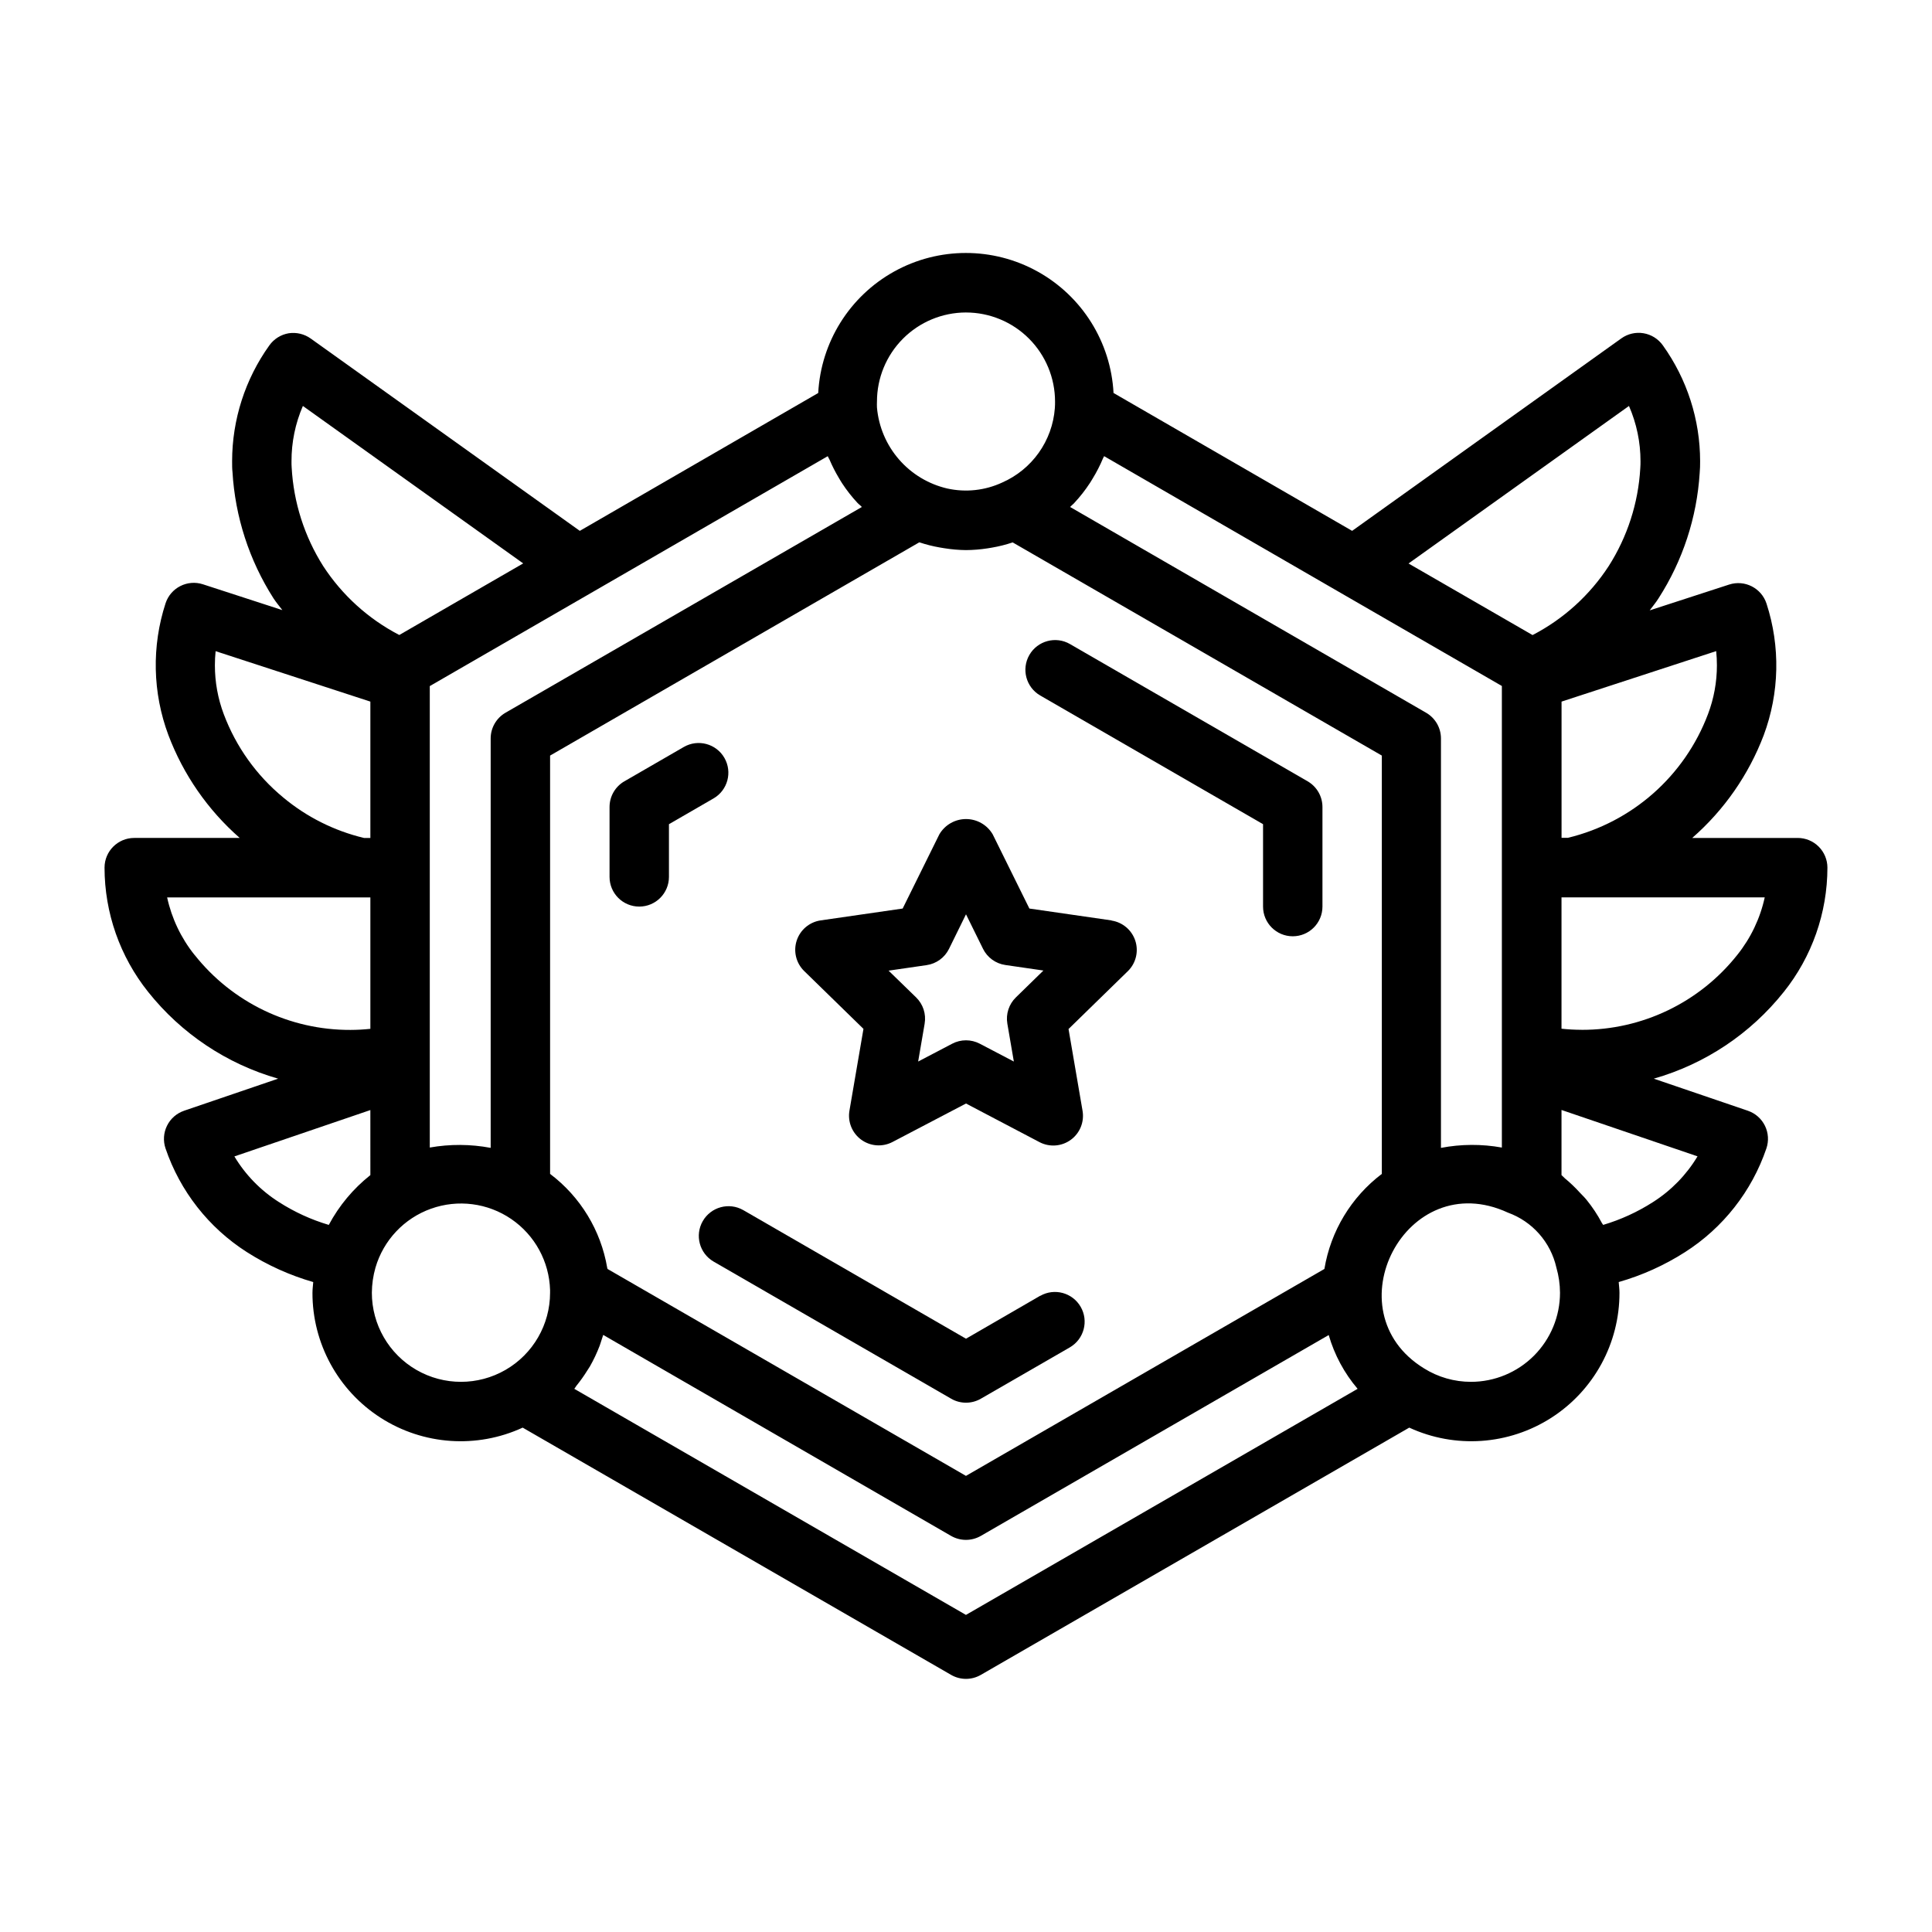
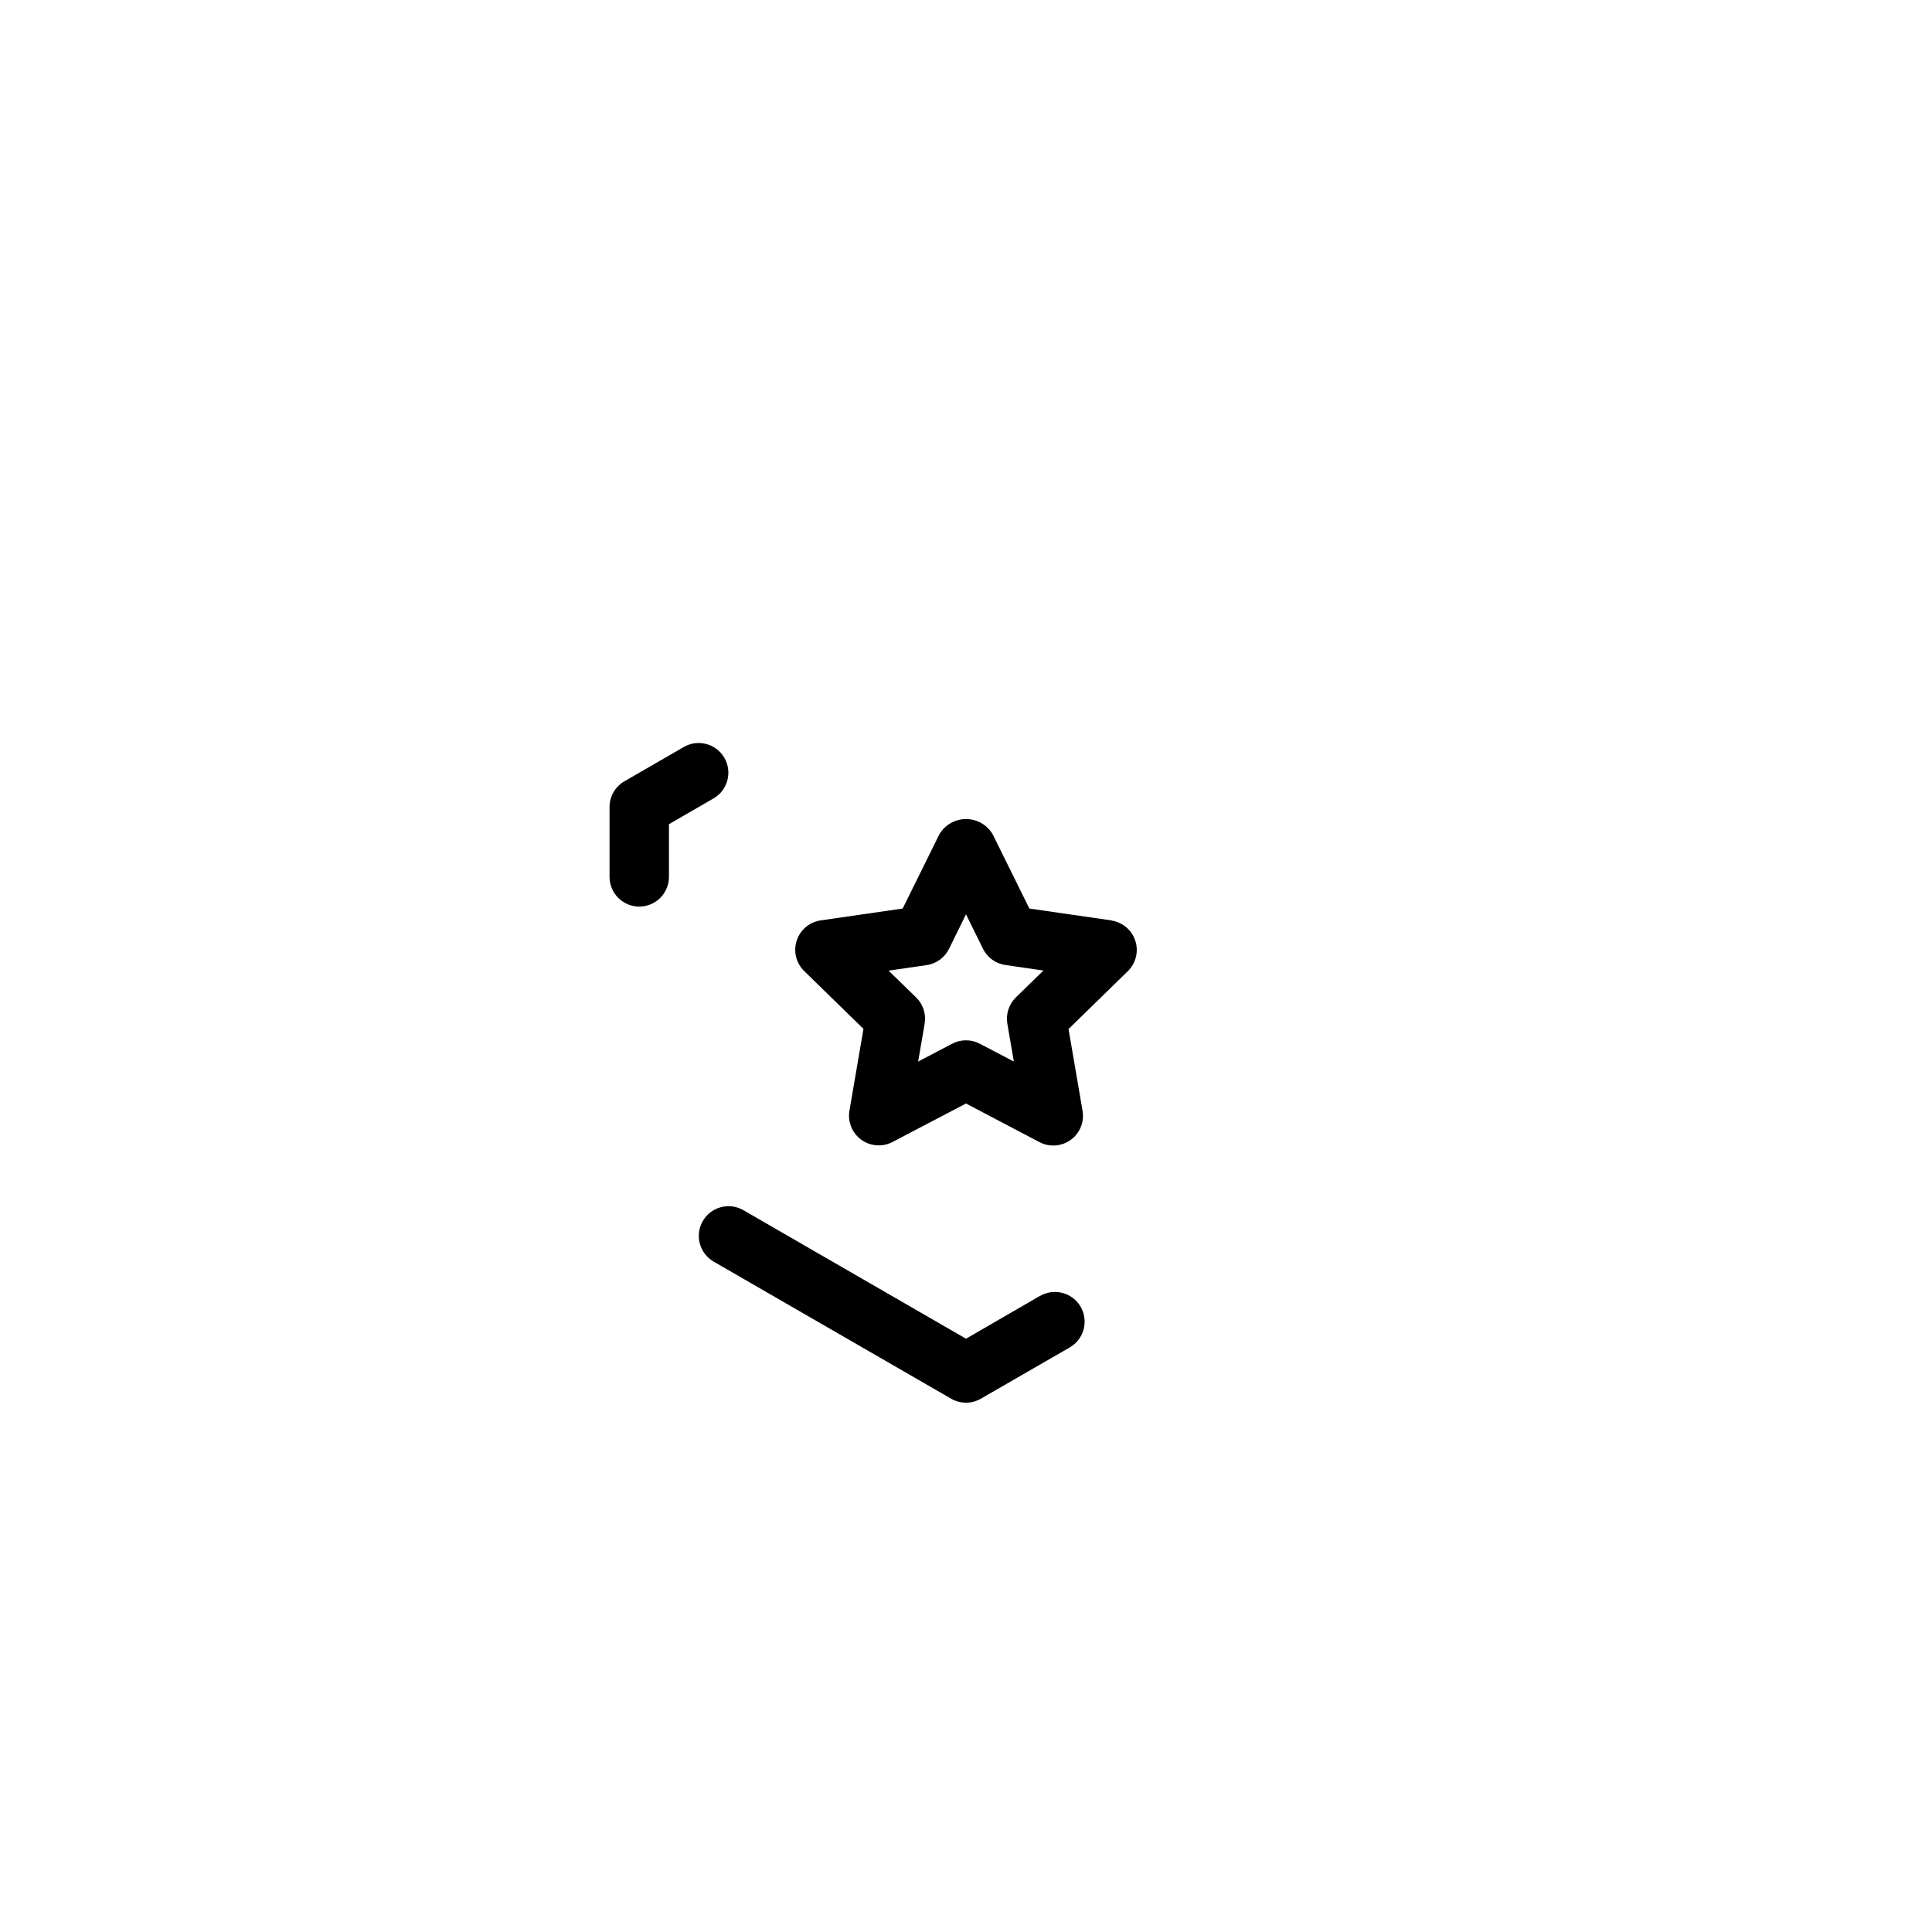
<svg xmlns="http://www.w3.org/2000/svg" fill="#000000" width="800px" height="800px" version="1.1" viewBox="144 144 512 512">
  <g>
    <path d="m438.57 387.92-21.773-3.148-9.73-19.68c-1.473-2.5-4.156-4.035-7.059-4.035-2.902 0-5.59 1.535-7.062 4.035l-9.73 19.68-21.773 3.148c-2.945 0.445-5.387 2.512-6.312 5.348-0.922 2.832-0.168 5.941 1.953 8.035l15.742 15.359-3.715 21.68c-0.504 2.949 0.711 5.93 3.129 7.691 2.422 1.762 5.633 1.996 8.285 0.605l19.477-10.195 19.477 10.234h-0.004c2.652 1.391 5.863 1.156 8.285-0.605 2.422-1.758 3.633-4.742 3.129-7.691l-3.715-21.68 15.742-15.359h0.004c2.117-2.094 2.871-5.203 1.949-8.035-0.922-2.832-3.367-4.902-6.312-5.348zm-25.348 20.398c-1.852 1.805-2.699 4.406-2.266 6.957l1.723 10.043-9.02-4.723c-2.293-1.203-5.031-1.203-7.32 0l-9.02 4.723 1.723-10.043h-0.004c0.438-2.551-0.41-5.152-2.266-6.957l-7.289-7.086 10.086-1.465h-0.004c2.566-0.371 4.781-1.98 5.93-4.305l4.504-9.164 4.504 9.133h-0.004c1.148 2.324 3.363 3.934 5.93 4.305l10.086 1.465z" />
-     <path d="m490.53 351.05-62.977-36.367v-0.004c-3.766-2.172-8.582-0.879-10.758 2.887-2.172 3.766-0.883 8.582 2.887 10.758l59.039 34.094v21.836c0 4.348 3.523 7.871 7.871 7.871s7.871-3.523 7.871-7.871v-26.387c0-2.812-1.5-5.41-3.934-6.816z" />
    <path d="m335.97 344.84c-2.176-3.766-6.988-5.055-10.754-2.883l-15.742 9.094h-0.004c-2.434 1.406-3.934 4.004-3.934 6.816v18.516c0 4.348 3.523 7.871 7.871 7.871s7.871-3.523 7.871-7.871v-13.965l11.809-6.824c3.766-2.176 5.055-6.988 2.883-10.754z" />
    <path d="m419.68 487.38-19.68 11.391-59.039-34.086h-0.004c-3.762-2.141-8.543-0.84-10.707 2.906s-0.898 8.539 2.836 10.727l62.977 36.352v0.004c2.438 1.406 5.438 1.406 7.871 0l23.617-13.625v-0.004c3.734-2.188 5-6.981 2.836-10.727-2.164-3.746-6.945-5.047-10.707-2.906z" />
-     <path d="m616.71 406.89c7.481-9.355 11.562-20.973 11.574-32.953 0-2.086-0.832-4.09-2.309-5.566-1.477-1.477-3.477-2.305-5.566-2.305h-27.953c8.453-7.387 14.961-16.738 18.949-27.23 4.18-11.207 4.438-23.504 0.738-34.879-1.348-4.125-5.781-6.379-9.91-5.039l-21.051 6.84c0.789-1.078 1.668-2.094 2.363-3.219 6.394-9.949 10.141-21.363 10.887-33.164 0.102-1.039 0.117-2.07 0.117-3.148-0.004-11.016-3.461-21.75-9.879-30.703-1.215-1.711-3.059-2.867-5.129-3.211s-4.188 0.152-5.891 1.379l-71.32 50.992-63.227-36.535-0.004 0.004c-0.715-13.488-8.324-25.656-20.141-32.203-11.812-6.543-26.168-6.543-37.98 0-11.812 6.547-19.426 18.715-20.141 32.203l-63.18 36.531-71.316-50.969c-1.688-1.203-3.781-1.703-5.832-1.395-2.059 0.348-3.898 1.496-5.117 3.195-6.418 8.953-9.871 19.688-9.879 30.703 0 1.055 0 2.086 0.094 2.816 0.699 11.914 4.438 23.445 10.855 33.504 0.723 1.109 1.574 2.117 2.363 3.148l-21.043-6.84c-4.125-1.34-8.559 0.914-9.91 5.039-3.703 11.383-3.441 23.688 0.746 34.902 3.969 10.508 10.461 19.875 18.91 27.277h-27.953c-4.348 0-7.871 3.523-7.871 7.871 0.008 11.965 4.078 23.574 11.547 32.922 8.809 11.07 20.855 19.113 34.457 23l-24.93 8.5v0.004c-1.977 0.676-3.606 2.106-4.523 3.981-0.922 1.875-1.059 4.039-0.383 6.016 3.856 11.328 11.449 21.008 21.531 27.449 5.457 3.484 11.387 6.164 17.609 7.953-0.07 0.945-0.203 1.883-0.203 2.824h-0.004c-0.027 13.406 6.781 25.898 18.062 33.141 11.281 7.238 25.477 8.227 37.648 2.613l113.54 65.527c2.438 1.406 5.438 1.406 7.871 0l113.54-65.527c12.176 5.613 26.367 4.625 37.648-2.613 11.281-7.242 18.09-19.734 18.062-33.141 0-0.938-0.133-1.883-0.203-2.824h-0.004c6.207-1.777 12.125-4.445 17.562-7.922 10.102-6.445 17.711-16.137 21.578-27.48 0.676-1.977 0.539-4.141-0.379-6.016-0.922-1.875-2.547-3.305-4.523-3.981l-24.93-8.5-0.004-0.004c13.594-3.879 25.633-11.91 34.434-22.969zm-17.711-86.594c0.004 4.43-0.797 8.82-2.363 12.957-6.195 16.398-20.098 28.672-37.141 32.781h-1.668v-36.102l40.98-13.383c0.129 1.258 0.191 2.516 0.191 3.777zm-104.02 159.99-94.988 54.836-94.992-54.836c0-0.102-0.062-0.188-0.078-0.293-1.688-9.926-7.102-18.832-15.141-24.898v-110.86l97.82-56.5h0.078c1.762 0.586 3.562 1.039 5.391 1.355l1.234 0.203h0.004c1.879 0.305 3.777 0.465 5.684 0.488 1.914-0.016 3.828-0.168 5.723-0.465l1.141-0.188c1.871-0.32 3.711-0.781 5.512-1.387l97.832 56.492v110.86c-8.109 6.141-13.555 15.156-15.219 25.191zm-131.62-215.39c0.133 0.332 0.348 0.621 0.488 0.945 0.703 1.648 1.516 3.25 2.438 4.785 0.293 0.488 0.559 0.969 0.875 1.441 1.199 1.836 2.551 3.566 4.047 5.172 0.234 0.262 0.504 0.473 0.789 0.715 0.133 0.141 0.277 0.27 0.41 0.402l-94.438 54.523c-2.434 1.406-3.934 4.004-3.934 6.816v108.5c-5.332-1-10.797-1.031-16.137-0.086v-122.29l43.219-24.961zm65.336 12.391c1.535-1.641 2.922-3.41 4.148-5.289 0.262-0.387 0.48-0.789 0.723-1.18h0.004c1.047-1.707 1.961-3.492 2.731-5.34 0.086-0.203 0.219-0.387 0.301-0.59l62.188 35.945 43.219 24.961v122.32c-5.34-0.961-10.812-0.934-16.141 0.086v-108.5c0-2.812-1.5-5.41-3.934-6.816l-94.348-54.531c0.133-0.141 0.285-0.27 0.418-0.402 0.133-0.133 0.48-0.422 0.699-0.66zm147-25.703c2.016 4.629 3.059 9.621 3.055 14.668 0 0.527 0 1.062-0.062 1.898v-0.004c-0.535 9.191-3.41 18.094-8.355 25.859-5.012 7.711-11.934 13.992-20.09 18.242l-0.109 0.047-13.965-8.062-18.895-10.902zm-175.71-24.773c6.262 0 12.27 2.488 16.699 6.918 4.426 4.43 6.914 10.438 6.914 16.699 0 0.527 0 1.062-0.055 1.777v0.004c-0.324 4.238-1.797 8.309-4.262 11.777-2.461 3.465-5.82 6.195-9.719 7.902-4.531 2.098-9.629 2.648-14.508 1.574-4.977-1.152-9.461-3.848-12.809-7.703-3.352-3.856-5.394-8.668-5.84-13.758-0.047-0.527 0-1.062 0-1.574 0-6.258 2.484-12.258 6.902-16.684 4.422-4.43 10.418-6.922 16.676-6.934zm-175.72 24.773 58.387 41.723-32.836 18.973-0.094-0.047h0.004c-8.145-4.242-15.059-10.516-20.074-18.211-4.981-7.867-7.859-16.883-8.359-26.18-0.047-0.527-0.039-1.062-0.039-1.574-0.02-5.051 1.008-10.047 3.012-14.684zm-5.211 103.75c-7.082-5.844-12.508-13.445-15.742-22.039-1.566-4.148-2.363-8.543-2.363-12.977 0-1.254 0.062-2.504 0.191-3.754l41.012 13.367v36.133h-1.699c-7.863-1.879-15.188-5.551-21.398-10.73zm-23.508 41.723h0.004c-3.559-4.449-6.043-9.66-7.258-15.227h53.859v34.82c-1.75 0.188-3.512 0.285-5.273 0.289-16.102 0.062-31.34-7.277-41.328-19.906zm10.555 53.41 36.047-12.289 0.004 17.234c-4.543 3.598-8.293 8.09-11.02 13.199-4.684-1.387-9.141-3.434-13.25-6.074-4.812-3.059-8.848-7.199-11.777-12.094zm36.445 36.117c0.016-2.254 0.34-4.492 0.961-6.66 2.121-7.254 7.594-13.059 14.711-15.602 7.121-2.547 15.031-1.531 21.273 2.734 6.242 4.266 10.066 11.262 10.285 18.82-0.012 0.234-0.012 0.473 0 0.707 0 8.438-4.5 16.234-11.809 20.453-7.305 4.219-16.309 4.219-23.613 0-7.309-4.219-11.809-12.016-11.809-20.453zm157.44 85.383-103.79-59.914c0.203-0.234 0.348-0.52 0.543-0.789 1.051-1.293 2.023-2.652 2.902-4.07 0.211-0.348 0.457-0.676 0.66-1.031h0.004c1.008-1.766 1.879-3.609 2.606-5.512 0.172-0.457 0.301-0.93 0.457-1.387s0.34-0.992 0.488-1.496l92.195 53.266c2.438 1.398 5.434 1.398 7.871 0l92.195-53.23h0.004c1.516 5.238 4.125 10.094 7.66 14.25zm133.82-61.766c-4.391 0-8.691-1.23-12.414-3.559-24.688-15.152-4.801-53.789 22.23-41.281 6.477 2.344 11.316 7.828 12.832 14.547 0.625 2.172 0.953 4.418 0.965 6.676 0 6.266-2.488 12.27-6.914 16.699-4.43 4.43-10.438 6.918-16.699 6.918zm48.246-47.633c-4.094 2.625-8.539 4.66-13.199 6.043-0.086-0.164-0.219-0.301-0.309-0.457v0.004c-1.16-2.203-2.539-4.281-4.109-6.211-0.535-0.668-1.172-1.25-1.754-1.883-1.238-1.367-2.57-2.641-3.992-3.809-0.316-0.262-0.551-0.59-0.875-0.844v-17.258l36.047 12.289c-2.941 4.906-6.984 9.059-11.809 12.125zm-18.965-45.656v-0.004c-1.762-0.004-3.519-0.102-5.273-0.289v-34.812h53.859c-1.215 5.582-3.707 10.801-7.281 15.258-9.992 12.602-25.219 19.922-41.305 19.852z" />
  </g>
</svg>